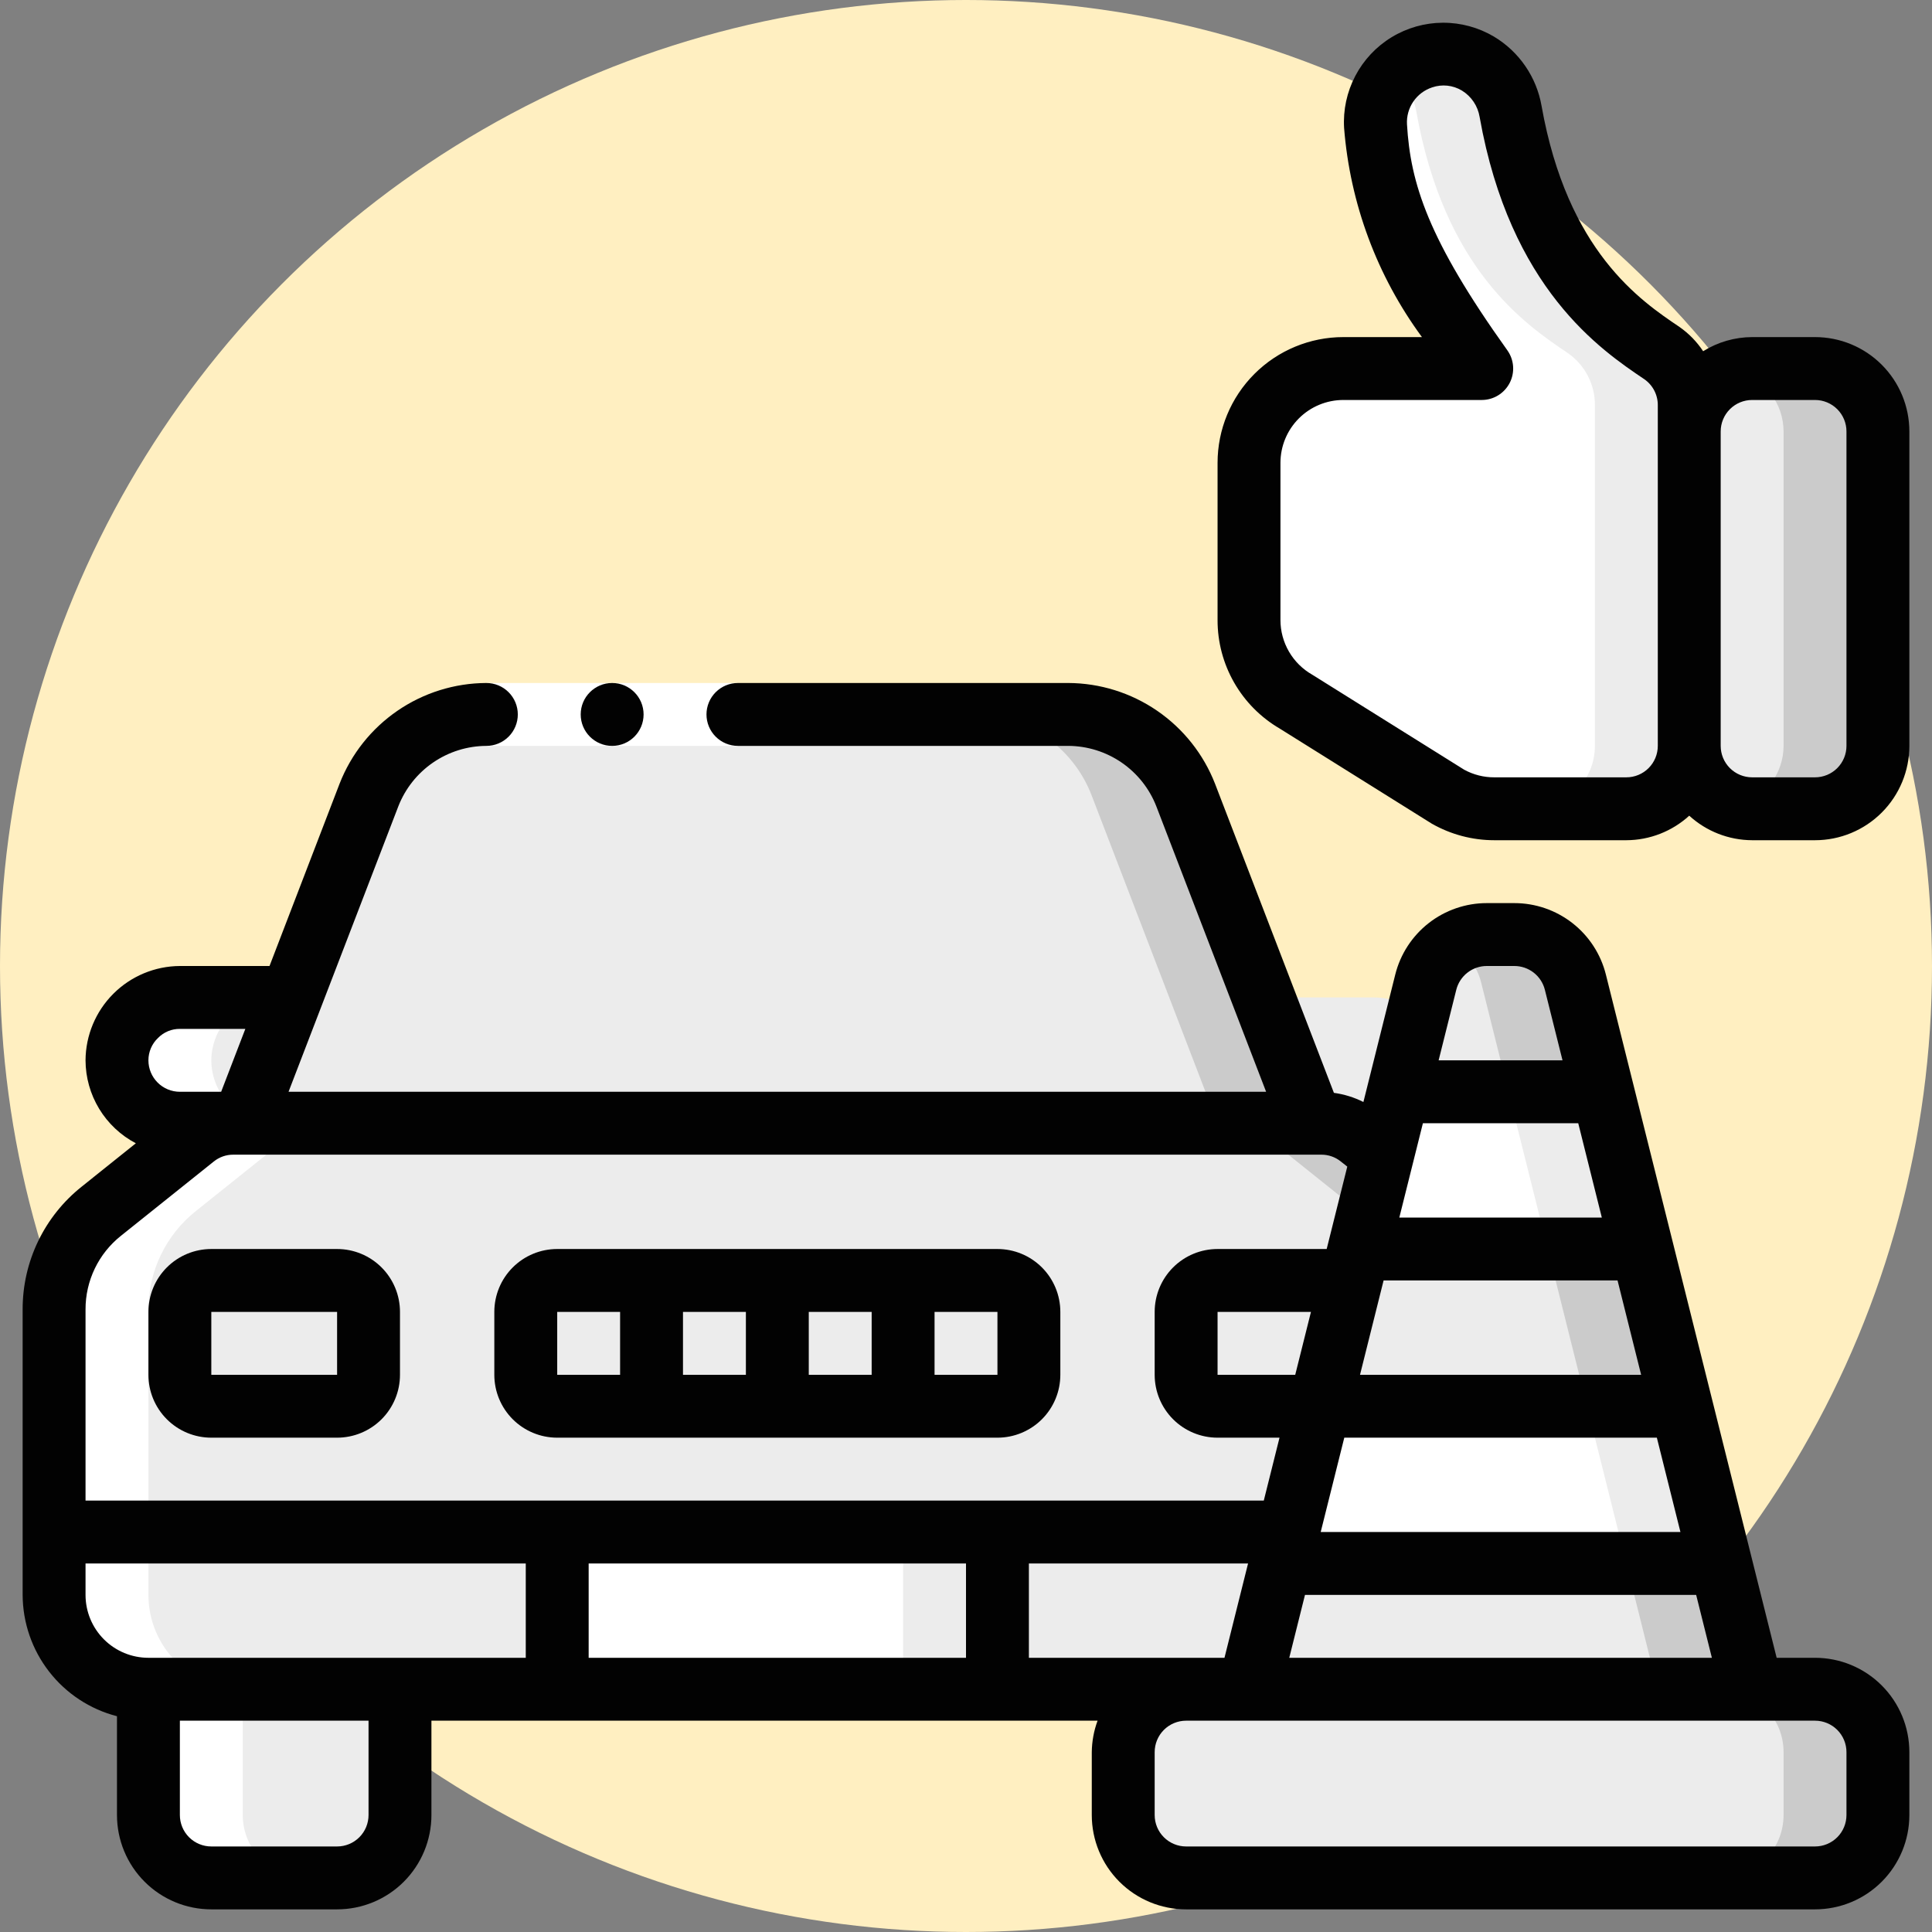
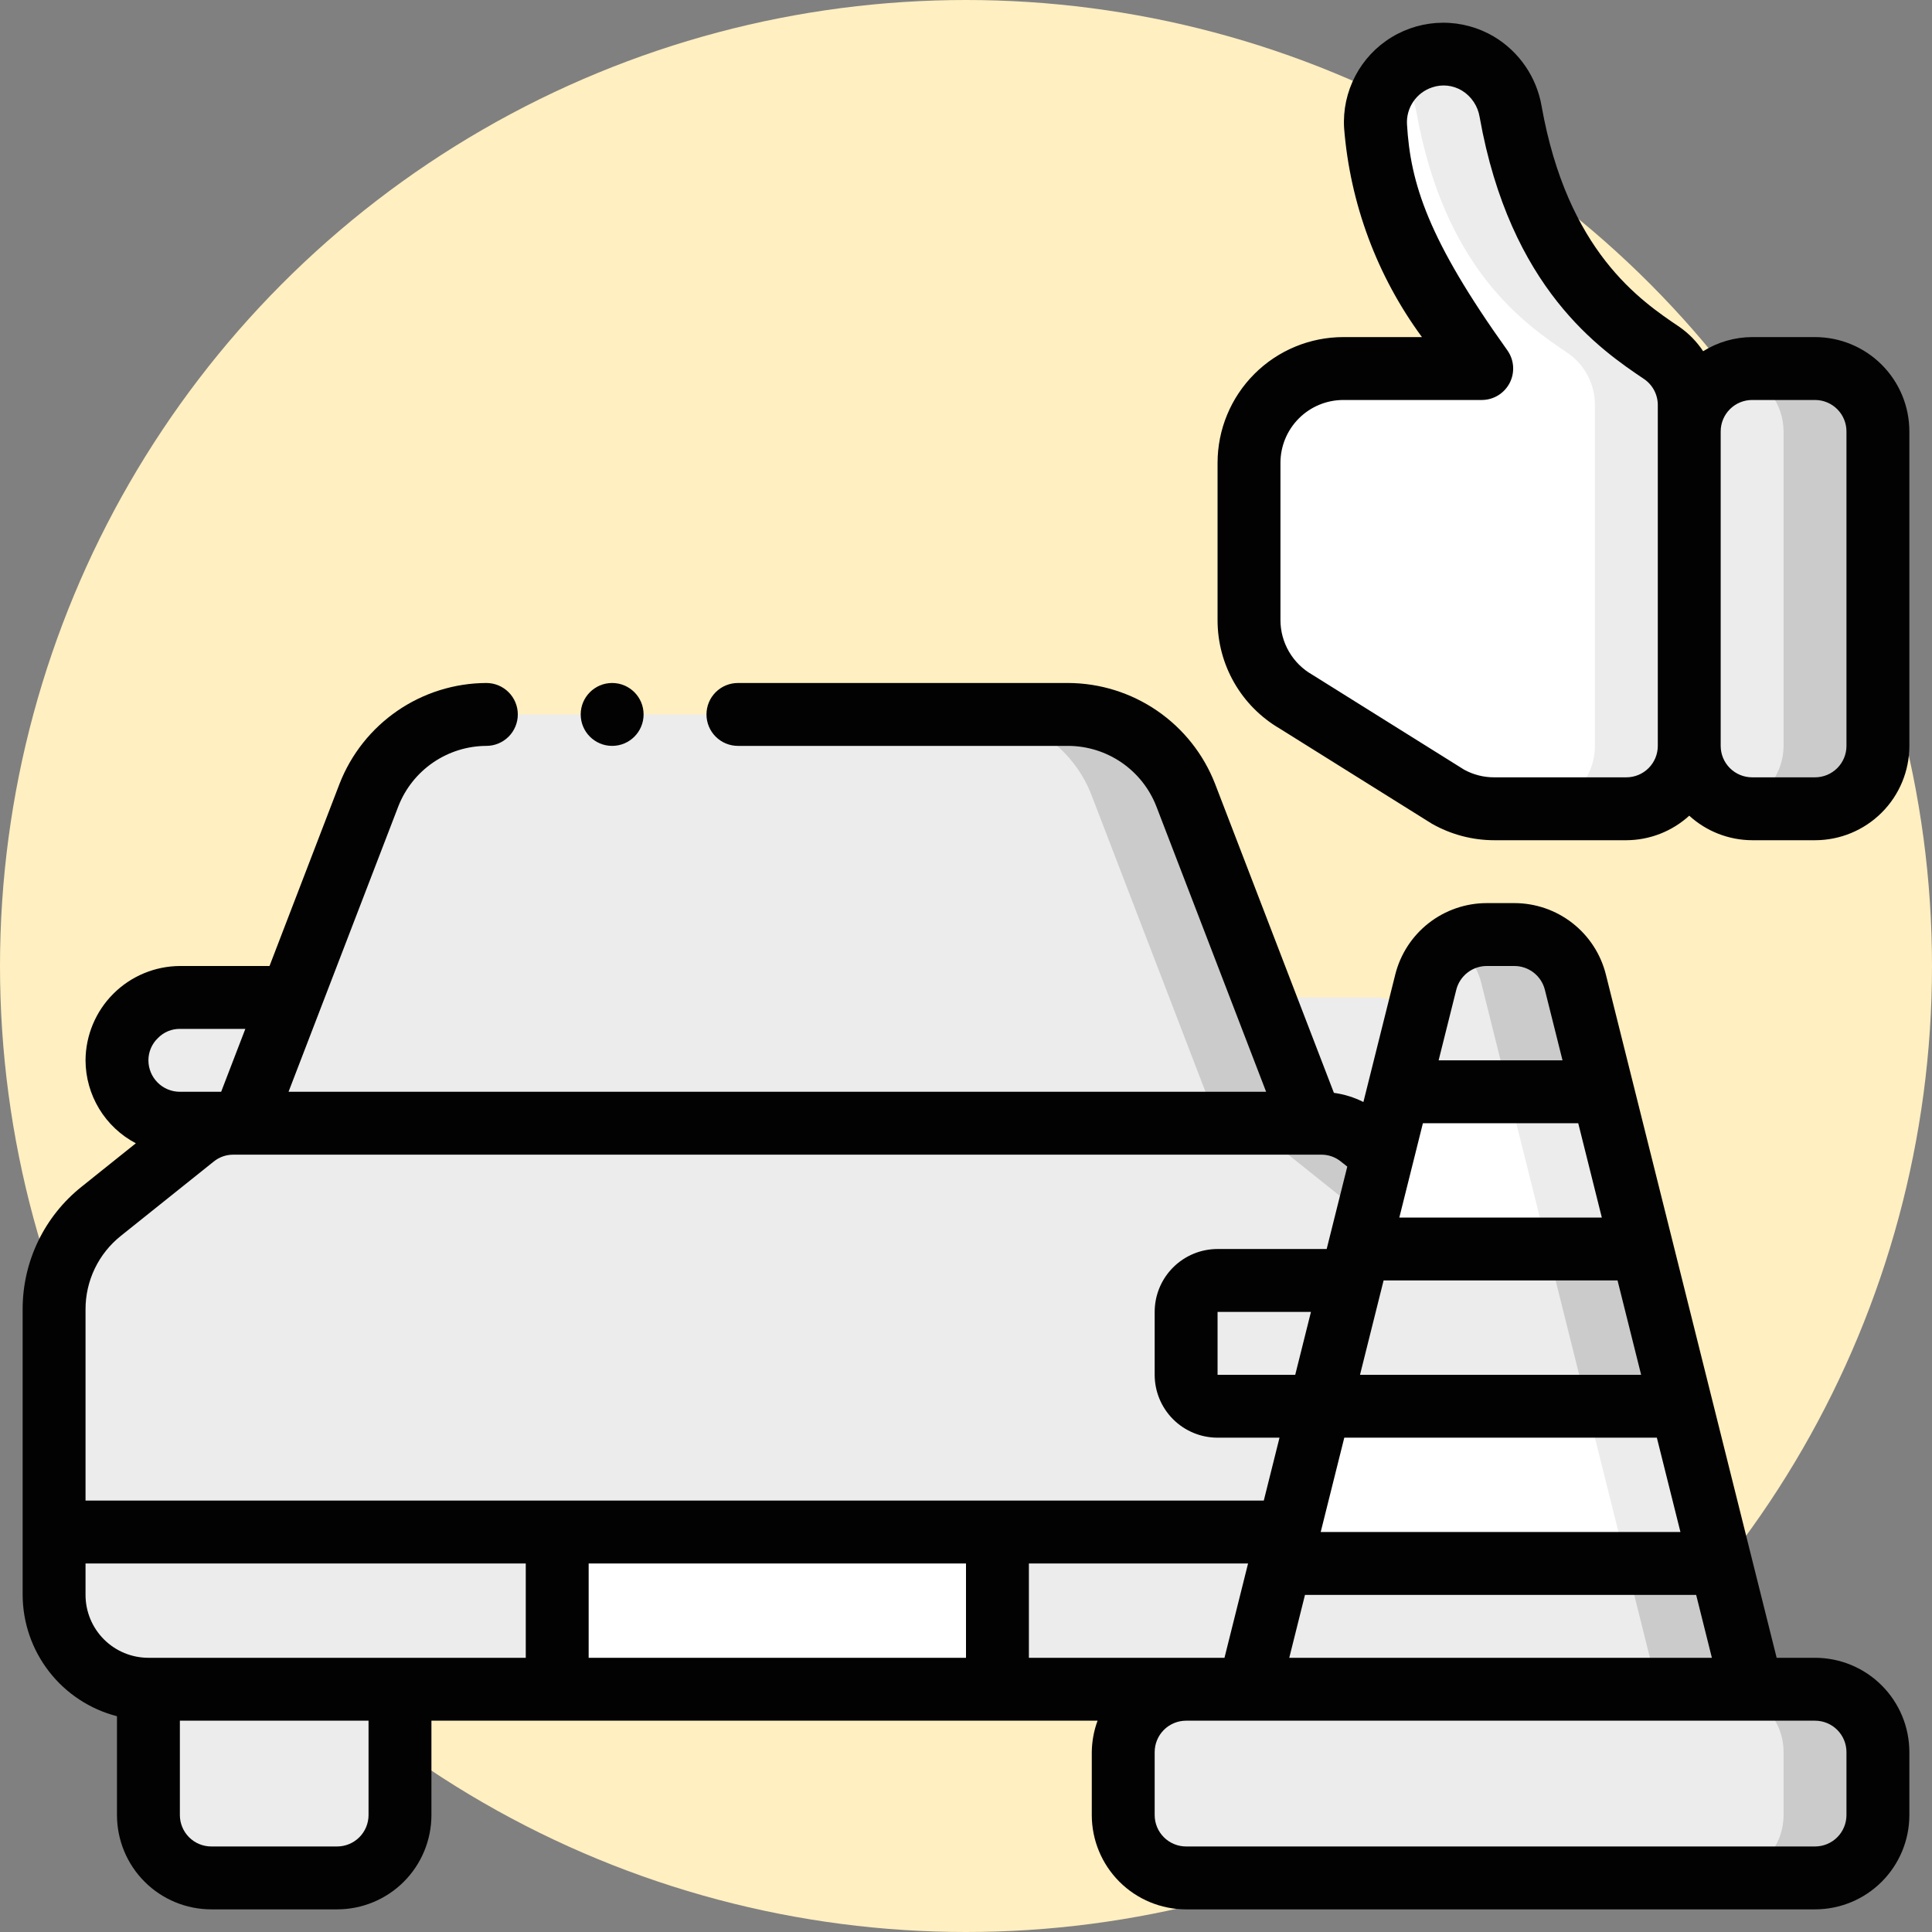
<svg xmlns="http://www.w3.org/2000/svg" width="512" height="512" viewBox="0 0 512 512" fill="none">
  <rect x="0" y="0" width="512" height="512" fill="#808080" stroke="none" />
  <g clip-path="url(#clip0_5_408)">
    <circle cx="256" cy="256" r="256" fill="#FFEFC1" />
    <g clip-path="url(#clip1_5_408)">
      <path d="M39.333 447.667H106V481C106 485.42 104.244 489.66 101.118 492.785C97.993 495.911 93.754 497.667 89.333 497.667H56C51.58 497.667 47.34 495.911 44.215 492.785C41.089 489.66 39.333 485.42 39.333 481V447.667Z" fill="#ECECEC" />
-       <path d="M81 447.667V481C81 485.42 79.244 489.66 76.118 492.785C72.993 495.911 68.754 497.667 64.333 497.667H89.333C93.754 497.667 97.993 495.911 101.118 492.785C104.244 489.66 106 485.42 106 481V447.667H81Z" fill="#ECECEC" />
      <path d="M306 447.667H372.667V481C372.667 485.42 370.911 489.66 367.785 492.785C364.66 495.911 360.42 497.667 356 497.667H322.667C318.246 497.667 314.007 495.911 310.882 492.785C307.756 489.66 306 485.42 306 481V447.667Z" fill="#ECECEC" />
      <path d="M347.667 447.667V481C347.667 485.42 345.911 489.66 342.785 492.785C339.66 495.911 335.42 497.667 331 497.667H356C360.42 497.667 364.66 495.911 367.785 492.785C370.911 489.66 372.667 485.42 372.667 481V447.667H347.667Z" fill="#ECECEC" />
      <path d="M147.667 406V447.667H39.333C32.703 447.667 26.344 445.033 21.656 440.344C16.967 435.656 14.333 429.297 14.333 422.667V406H147.667ZM397.667 406V422.667C397.667 429.297 395.033 435.656 390.344 440.344C385.656 445.033 379.297 447.667 372.667 447.667H264.333V406H397.667Z" fill="#ECECEC" />
      <path d="M372.667 406V422.667C372.667 429.297 370.033 435.656 365.344 440.344C360.656 445.033 354.297 447.667 347.667 447.667H372.667C379.297 447.667 385.656 445.033 390.344 440.344C395.033 435.656 397.667 429.297 397.667 422.667V406H372.667Z" fill="#ECECEC" />
      <path d="M397.667 347V406H14.333V347C14.336 342.007 15.461 337.078 17.625 332.578C19.788 328.078 22.935 324.121 26.833 321L51.417 301.333C54.367 298.958 58.042 297.667 61.833 297.667H350.167C353.958 297.667 357.633 298.958 360.583 301.333L385.167 321C389.065 324.121 392.212 328.078 394.375 332.578C396.539 337.078 397.664 342.007 397.667 347Z" fill="#ECECEC" />
      <path d="M385.167 321L360.583 301.333C357.633 298.954 353.956 297.66 350.167 297.667H325.167C328.958 297.667 332.633 298.958 335.583 301.333L360.167 321C364.065 324.121 367.212 328.077 369.375 332.578C371.539 337.078 372.664 342.007 372.667 347V406H397.667V347C397.664 342.007 396.539 337.078 394.375 332.578C392.212 328.077 389.065 324.121 385.167 321Z" fill="#CBCBCB" />
      <path d="M89.333 339.333H56C51.398 339.333 47.667 343.064 47.667 347.667V364.333C47.667 368.936 51.398 372.667 56 372.667H89.333C93.936 372.667 97.667 368.936 97.667 364.333V347.667C97.667 343.064 93.936 339.333 89.333 339.333Z" fill="#ECECEC" />
      <path d="M264.333 339.333H147.667C143.064 339.333 139.333 343.064 139.333 347.667V364.333C139.333 368.936 143.064 372.667 147.667 372.667H264.333C268.936 372.667 272.667 368.936 272.667 364.333V347.667C272.667 343.064 268.936 339.333 264.333 339.333Z" fill="#ECECEC" />
      <path d="M264.333 339.333H239.333C241.543 339.333 243.663 340.211 245.226 341.774C246.789 343.337 247.667 345.456 247.667 347.667V364.333C247.667 366.543 246.789 368.663 245.226 370.226C243.663 371.789 241.543 372.667 239.333 372.667H264.333C266.543 372.667 268.663 371.789 270.226 370.226C271.789 368.663 272.667 366.543 272.667 364.333V347.667C272.667 345.456 271.789 343.337 270.226 341.774C268.663 340.211 266.543 339.333 264.333 339.333Z" fill="#ECECEC" />
      <path d="M356 339.333H322.667C318.064 339.333 314.333 343.064 314.333 347.667V364.333C314.333 368.936 318.064 372.667 322.667 372.667H356C360.602 372.667 364.333 368.936 364.333 364.333V347.667C364.333 343.064 360.602 339.333 356 339.333Z" fill="#ECECEC" />
      <path d="M147.667 406H264.333V447.667H147.667V406Z" fill="white" />
-       <path d="M239.333 406H264.333V447.667H239.333V406Z" fill="#ECECEC" />
      <path d="M347.667 297.667H364.333C368.75 297.653 372.981 295.893 376.104 292.77C379.227 289.648 380.987 285.416 381 281C380.967 276.59 379.201 272.369 376.082 269.251C372.964 266.132 368.744 264.366 364.333 264.333H339.333C337.901 264.335 336.495 264.709 335.25 265.417H76.75C75.505 264.709 74.099 264.335 72.667 264.333H47.667C43.257 264.366 39.036 266.132 35.918 269.251C32.799 272.369 31.033 276.59 31 281C31.013 285.416 32.773 289.648 35.896 292.77C39.019 295.893 43.25 297.653 47.667 297.667H347.667Z" fill="#ECECEC" />
      <path d="M347.667 297.667H64.333L97.75 210.667C100.19 204.384 104.472 198.986 110.033 195.179C115.595 191.372 122.177 189.334 128.917 189.333H283.083C289.823 189.334 296.405 191.372 301.967 195.179C307.528 198.986 311.81 204.384 314.25 210.667L347.667 297.667Z" fill="#ECECEC" />
      <path d="M314.25 210.667C311.81 204.384 307.528 198.986 301.967 195.179C296.405 191.372 289.823 189.334 283.083 189.333H258.083C264.823 189.334 271.405 191.372 276.967 195.179C282.528 198.986 286.81 204.384 289.25 210.667L322.667 297.667H347.667L314.25 210.667Z" fill="#CBCBCB" />
      <path d="M481 447.667H314.333C305.129 447.667 297.667 455.129 297.667 464.333V481C297.667 490.205 305.129 497.667 314.333 497.667H481C490.205 497.667 497.667 490.205 497.667 481V464.333C497.667 455.129 490.205 447.667 481 447.667Z" fill="#ECECEC" />
      <path d="M481 447.667H456C460.42 447.667 464.66 449.423 467.785 452.548C470.911 455.674 472.667 459.913 472.667 464.333V481C472.667 485.42 470.911 489.66 467.785 492.785C464.66 495.911 460.42 497.667 456 497.667H481C485.42 497.667 489.66 495.911 492.785 492.785C495.911 489.66 497.667 485.42 497.667 481V464.333C497.667 459.913 495.911 455.674 492.785 452.548C489.66 449.423 485.42 447.667 481 447.667Z" fill="#CBCBCB" />
      <path d="M464.333 447.667L417.492 260.292C416.59 256.685 414.508 253.483 411.577 251.195C408.646 248.907 405.035 247.665 401.317 247.667H394.017C390.299 247.665 386.687 248.907 383.756 251.195C380.825 253.483 378.743 256.685 377.842 260.292L331 447.667H464.333Z" fill="#ECECEC" />
      <path d="M417.492 260.292C416.59 256.685 414.508 253.483 411.577 251.195C408.646 248.907 405.035 247.665 401.317 247.667H394.017C390.881 247.684 387.813 248.585 385.167 250.267C388.803 252.534 391.426 256.116 392.492 260.267L439.333 447.667H464.333L417.492 260.292Z" fill="#CBCBCB" />
      <path d="M370.583 289.333H424.75L435.167 331H360.167L370.583 289.333Z" fill="white" />
      <path d="M424.75 289.333H399.75L410.167 331H435.167L424.75 289.333Z" fill="#ECECEC" />
      <path d="M349.75 372.667H445.583L456 414.333H339.333L349.75 372.667Z" fill="white" />
      <path d="M445.583 372.667H420.583L431 414.333H456L445.583 372.667Z" fill="#ECECEC" />
      <path d="M400.325 29.5C407.775 71.417 429.142 85.95 440.45 93.567C445.017 96.717 447.717 101.925 447.667 107.475V197.667C447.667 202.087 445.911 206.326 442.785 209.452C439.66 212.577 435.42 214.333 431 214.333H396C391.648 214.335 387.371 213.2 383.592 211.042L343.592 186.042C339.766 183.854 336.586 180.694 334.375 176.882C332.163 173.07 330.999 168.741 331 164.333V122.667C331 116.036 333.634 109.677 338.322 104.989C343.011 100.301 349.37 97.667 356 97.667H392.667C371.958 68.692 365.642 52.158 364.542 33.425C364.312 29.457 365.399 25.525 367.634 22.238C369.869 18.952 373.126 16.495 376.9 15.25C379.376 14.448 381.996 14.189 384.581 14.492C387.167 14.794 389.656 15.651 391.88 17.004C394.103 18.357 396.009 20.174 397.467 22.33C398.924 24.487 399.899 26.932 400.325 29.5Z" fill="white" />
      <path d="M440.45 93.567C429.142 85.95 407.775 71.417 400.325 29.5C399.899 26.932 398.924 24.487 397.467 22.33C396.009 20.174 394.103 18.357 391.88 17.004C389.656 15.651 387.167 14.794 384.581 14.492C381.996 14.189 379.376 14.448 376.9 15.25C374.307 16.112 371.947 17.558 370 19.475C372.783 22.167 374.642 25.667 375.325 29.475C382.775 71.392 404.142 85.925 415.45 93.542C420.025 96.7 422.725 101.917 422.667 107.475V197.667C422.667 202.087 420.911 206.326 417.785 209.452C414.66 212.577 410.42 214.333 406 214.333H431C435.42 214.333 439.66 212.577 442.785 209.452C445.911 206.326 447.667 202.087 447.667 197.667V107.475C447.692 104.744 447.047 102.048 445.789 99.623C444.531 97.198 442.698 95.119 440.45 93.567Z" fill="#ECECEC" />
      <path d="M481 97.667H464.333C455.129 97.667 447.667 105.129 447.667 114.333V197.667C447.667 206.872 455.129 214.333 464.333 214.333H481C490.205 214.333 497.667 206.872 497.667 197.667V114.333C497.667 105.129 490.205 97.667 481 97.667Z" fill="#ECECEC" />
      <path d="M481 97.667H464.333C455.129 97.667 447.667 105.129 447.667 114.333V197.667C447.667 206.872 455.129 214.333 464.333 214.333H481C490.205 214.333 497.667 206.872 497.667 197.667V114.333C497.667 105.129 490.205 97.667 481 97.667Z" fill="#ECECEC" />
      <path d="M481 97.667H464.333C462.925 97.684 461.524 97.883 460.167 98.258C463.734 99.18 466.896 101.257 469.157 104.165C471.419 107.073 472.653 110.649 472.667 114.333V197.667C472.653 201.351 471.419 204.927 469.157 207.835C466.896 210.744 463.734 212.821 460.167 213.742C461.525 214.117 462.925 214.317 464.333 214.333H481C485.42 214.333 489.66 212.577 492.785 209.452C495.911 206.326 497.667 202.087 497.667 197.667V114.333C497.667 109.913 495.911 105.674 492.785 102.548C489.66 99.423 485.42 97.667 481 97.667Z" fill="#CBCBCB" />
-       <path d="M39.333 447.667V481C39.333 485.42 41.089 489.66 44.215 492.785C47.34 495.911 51.58 497.667 56 497.667H81C76.58 497.667 72.341 495.911 69.215 492.785C66.089 489.66 64.333 485.42 64.333 481V447.667C57.703 447.667 51.344 445.033 46.656 440.344C41.967 435.656 39.333 429.297 39.333 422.667V347C39.337 342.007 40.461 337.078 42.625 332.578C44.788 328.077 47.935 324.121 51.833 321L76.417 301.333C79.367 298.958 83.042 297.667 86.833 297.667H72.667C68.25 297.653 64.019 295.893 60.896 292.771C57.773 289.648 56.013 285.416 56 281C56.033 276.59 57.799 272.37 60.918 269.251C64.036 266.132 68.257 264.366 72.667 264.333H47.667C43.257 264.366 39.036 266.132 35.918 269.251C32.799 272.37 31.033 276.59 31 281C31.013 285.416 32.773 289.648 35.896 292.771C39.019 295.893 43.25 297.653 47.667 297.667H61.833C58.042 297.667 54.367 298.958 51.417 301.333L26.833 321C22.935 324.121 19.788 328.077 17.625 332.578C15.461 337.078 14.336 342.007 14.333 347V422.667C14.333 429.297 16.967 435.656 21.656 440.344C26.344 445.033 32.703 447.667 39.333 447.667ZM128.892 181H195.558V197.667H128.892V181Z" fill="white" />
-       <path d="M89.333 331H56C51.58 331 47.34 332.756 44.215 335.882C41.089 339.007 39.333 343.246 39.333 347.667V364.333C39.333 368.754 41.089 372.993 44.215 376.118C47.34 379.244 51.58 381 56 381H89.333C93.754 381 97.993 379.244 101.118 376.118C104.244 372.993 106 368.754 106 364.333V347.667C106 343.246 104.244 339.007 101.118 335.882C97.993 332.756 93.754 331 89.333 331ZM56 364.333V347.667H89.333V364.333H56ZM264.333 381C268.754 381 272.993 379.244 276.118 376.118C279.244 372.993 281 368.754 281 364.333V347.667C281 343.246 279.244 339.007 276.118 335.882C272.993 332.756 268.754 331 264.333 331H147.667C143.246 331 139.007 332.756 135.882 335.882C132.756 339.007 131 343.246 131 347.667V364.333C131 368.754 132.756 372.993 135.882 376.118C139.007 379.244 143.246 381 147.667 381H264.333ZM197.667 364.333H181V347.667H197.667V364.333ZM214.333 347.667H231V364.333H214.333V347.667ZM264.333 364.333H247.667V347.667H264.333V364.333ZM147.667 347.667H164.333V364.333H147.667V347.667Z" fill="#020202" />
      <path d="M162.225 197.667C166.827 197.667 170.558 193.936 170.558 189.333C170.558 184.731 166.827 181 162.225 181C157.623 181 153.892 184.731 153.892 189.333C153.892 193.936 157.623 197.667 162.225 197.667Z" fill="#020202" />
      <path d="M481 439.333H470.833L425.575 258.267C424.222 252.858 421.1 248.056 416.704 244.625C412.309 241.195 406.892 239.332 401.317 239.333H394.017C388.441 239.332 383.025 241.195 378.629 244.625C374.234 248.056 371.111 252.858 369.758 258.267L361.317 292.042C358.863 290.807 356.222 289.988 353.5 289.617L322 207.708C318.945 199.869 313.603 193.129 306.667 188.366C299.731 183.603 291.522 181.036 283.108 181H195.558C193.348 181 191.229 181.878 189.666 183.441C188.103 185.004 187.225 187.123 187.225 189.333C187.225 191.543 188.103 193.663 189.666 195.226C191.229 196.789 193.348 197.667 195.558 197.667H283.108C288.156 197.69 293.08 199.23 297.242 202.088C301.403 204.946 304.608 208.989 306.442 213.692L335.533 289.333H76.467L105.558 213.692C107.392 208.989 110.597 204.946 114.758 202.088C118.92 199.23 123.844 197.69 128.892 197.667C131.102 197.667 133.221 196.789 134.784 195.226C136.347 193.663 137.225 191.543 137.225 189.333C137.225 187.123 136.347 185.004 134.784 183.441C133.221 181.878 131.102 181 128.892 181C120.483 181.033 112.278 183.593 105.342 188.349C98.407 193.104 93.061 199.835 90 207.667L71.425 256H47.667C41.048 256.037 34.711 258.683 30.03 263.363C25.35 268.044 22.704 274.381 22.667 281C22.682 285.53 23.931 289.97 26.28 293.844C28.629 297.717 31.99 300.877 36 302.983L21.625 314.492C16.74 318.383 12.798 323.329 10.092 328.958C7.386 334.587 5.988 340.754 6 347V422.667C6.028 430.035 8.496 437.187 13.019 443.004C17.542 448.82 23.866 452.975 31 454.817V481C31 487.63 33.634 493.989 38.322 498.678C43.011 503.366 49.37 506 56 506H89.333C95.964 506 102.323 503.366 107.011 498.678C111.699 493.989 114.333 487.63 114.333 481V456H290.867C289.883 458.667 289.367 461.492 289.333 464.333V481C289.333 487.63 291.967 493.989 296.656 498.678C301.344 503.366 307.703 506 314.333 506H481C487.63 506 493.989 503.366 498.678 498.678C503.366 493.989 506 487.63 506 481V464.333C506 457.703 503.366 451.344 498.678 446.656C493.989 441.967 487.63 439.333 481 439.333ZM372.667 439.333H341.667L345.833 422.667H449.5L453.667 439.333H372.667ZM330.75 414.333L324.5 439.333H272.667V414.333H330.75ZM356.25 381H439.083L445.333 406H350L356.25 381ZM360.417 364.333L366.667 339.333H428.667L434.917 364.333H360.417ZM424.5 322.667H370.833L374.433 308.275L377.083 297.667H418.25L424.5 322.667ZM343.25 364.333H322.667V347.667H347.417L343.25 364.333ZM394.017 256H401.317C403.177 255.999 404.984 256.62 406.451 257.765C407.917 258.909 408.958 260.512 409.408 262.317L414.083 281H381.25L385.925 262.317C386.375 260.512 387.416 258.909 388.883 257.765C390.349 256.62 392.156 255.999 394.017 256ZM41.883 275.067C42.636 274.297 43.536 273.688 44.53 273.275C45.523 272.863 46.591 272.656 47.667 272.667H65.017L58.608 289.333H47.667C45.456 289.333 43.337 288.455 41.774 286.893C40.211 285.33 39.333 283.21 39.333 281C39.333 278.75 40.25 276.608 41.883 275.067ZM22.667 347C22.658 343.254 23.496 339.555 25.12 336.18C26.743 332.804 29.11 329.84 32.042 327.508L56.65 307.817C58.115 306.63 59.947 305.988 61.833 306H350.167C352.064 305.989 353.906 306.64 355.375 307.842L357.042 309.167L351.583 331H322.667C318.246 331 314.007 332.756 310.882 335.882C307.756 339.007 306 343.246 306 347.667V364.333C306 368.754 307.756 372.993 310.882 376.118C314.007 379.244 318.246 381 322.667 381H339.083L334.917 397.667H22.667V347ZM22.667 422.667V414.333H139.333V439.333H39.333C34.913 439.333 30.674 437.577 27.548 434.452C24.423 431.326 22.667 427.087 22.667 422.667ZM97.667 481C97.667 483.21 96.789 485.33 95.226 486.893C93.663 488.455 91.543 489.333 89.333 489.333H56C53.79 489.333 51.67 488.455 50.107 486.893C48.545 485.33 47.667 483.21 47.667 481V456H97.667V481ZM156 439.333V414.333H256V439.333H156ZM489.333 481C489.333 483.21 488.455 485.33 486.893 486.893C485.33 488.455 483.21 489.333 481 489.333H314.333C312.123 489.333 310.004 488.455 308.441 486.893C306.878 485.33 306 483.21 306 481V464.333C306 462.123 306.878 460.004 308.441 458.441C310.004 456.878 312.123 456 314.333 456H481C483.21 456 485.33 456.878 486.893 458.441C488.455 460.004 489.333 462.123 489.333 464.333V481ZM481 89.333H464.333C459.742 89.35 455.246 90.646 451.35 93.075C449.686 90.564 447.566 88.388 445.1 86.658C434.717 79.658 415.383 66.658 408.525 28.042C407.863 24.261 406.395 20.666 404.221 17.503C402.047 14.34 399.218 11.681 395.925 9.708C391.813 7.268 387.114 5.994 382.332 6.022C377.551 6.05 372.867 7.38 368.784 9.868C364.7 12.356 361.372 15.909 359.155 20.146C356.938 24.383 355.916 29.143 356.2 33.917C357.782 53.95 364.928 73.144 376.833 89.333H356C347.159 89.333 338.681 92.845 332.43 99.096C326.179 105.348 322.667 113.826 322.667 122.667V164.333C322.658 170.154 324.179 175.875 327.076 180.923C329.973 185.972 334.145 190.171 339.175 193.1L379.433 218.275C384.483 221.15 390.183 222.667 396 222.667H431C437.17 222.645 443.111 220.328 447.667 216.167C452.225 220.333 458.167 222.642 464.333 222.667H481C487.63 222.667 493.989 220.033 498.678 215.344C503.366 210.656 506 204.297 506 197.667V114.333C506 107.703 503.366 101.344 498.678 96.656C493.989 91.967 487.63 89.333 481 89.333ZM431 206H396C393.21 206.012 390.463 205.315 388.017 203.975L347.758 178.8C345.203 177.346 343.077 175.242 341.598 172.701C340.118 170.16 339.337 167.274 339.333 164.333V122.667C339.333 118.246 341.089 114.007 344.215 110.882C347.341 107.756 351.58 106 356 106H392.667C394.199 106.001 395.702 105.58 397.011 104.782C398.319 103.985 399.382 102.842 400.083 101.479C400.785 100.117 401.096 98.587 400.985 97.059C400.873 95.531 400.342 94.063 399.45 92.817C378.425 63.408 373.783 48.592 372.867 32.933C372.748 30.798 373.337 28.682 374.542 26.915C375.748 25.148 377.502 23.828 379.533 23.158C382.15 22.258 385.033 22.567 387.408 23.992C389.925 25.533 391.642 28.092 392.117 31C400.217 76.542 424.242 92.733 435.792 100.517C436.911 101.303 437.82 102.353 438.438 103.574C439.055 104.795 439.363 106.149 439.333 107.517V197.667C439.333 199.877 438.455 201.996 436.893 203.559C435.33 205.122 433.21 206 431 206ZM489.333 197.667C489.333 199.877 488.455 201.996 486.893 203.559C485.33 205.122 483.21 206 481 206H464.333C462.123 206 460.004 205.122 458.441 203.559C456.878 201.996 456 199.877 456 197.667V114.333C456 112.123 456.878 110.004 458.441 108.441C460.004 106.878 462.123 106 464.333 106H481C483.21 106 485.33 106.878 486.893 108.441C488.455 110.004 489.333 112.123 489.333 114.333V197.667Z" fill="#020202" />
    </g>
  </g>
  <defs>
    <clipPath id="clip0_5_408">
      <rect width="512" height="512" fill="white" />
    </clipPath>
    <clipPath id="clip1_5_408">
      <rect width="500" height="500" fill="white" transform="translate(6 6)" />
    </clipPath>
  </defs>
</svg>